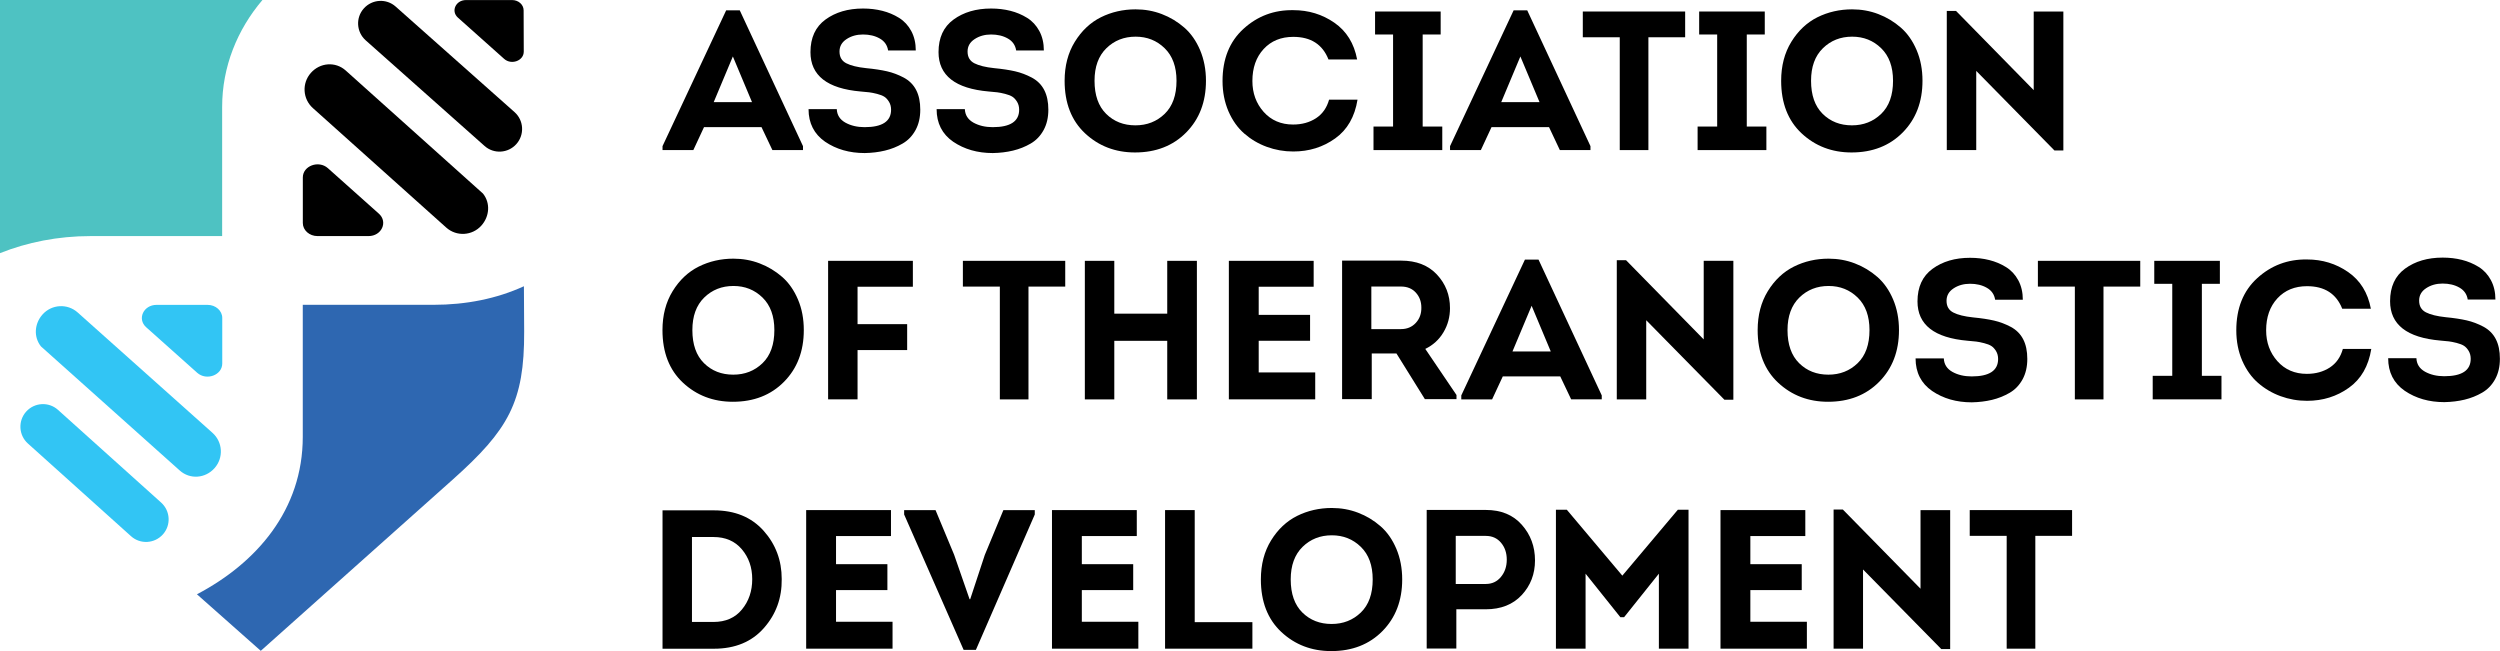
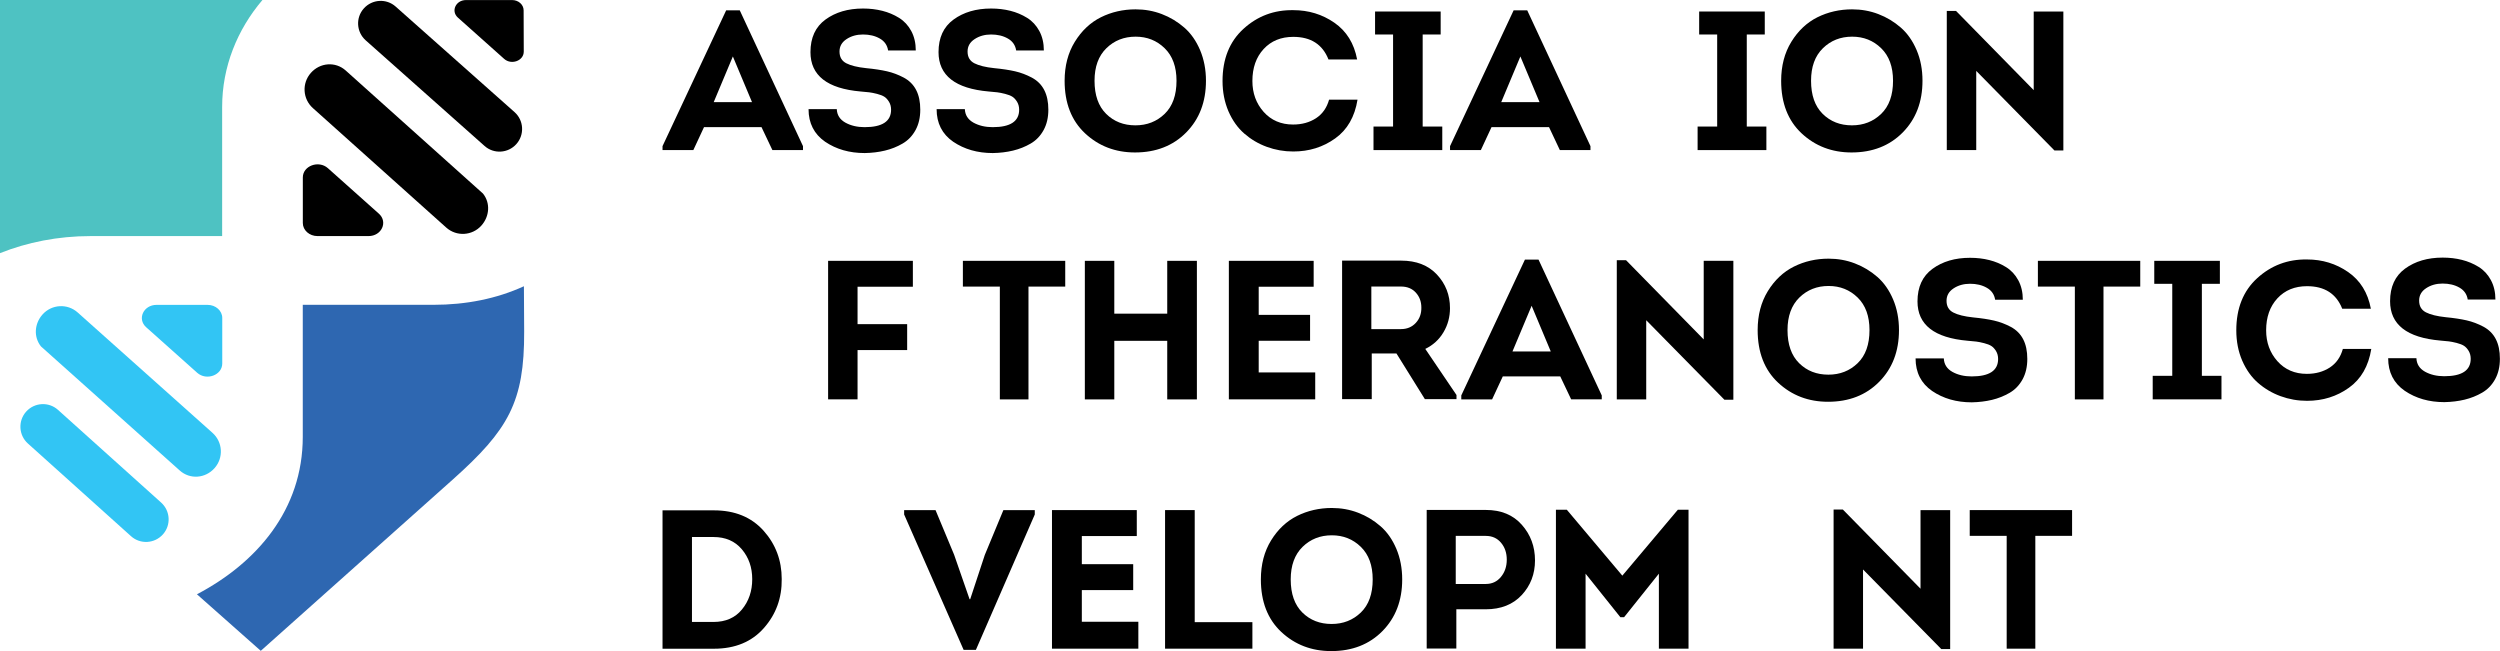
<svg xmlns="http://www.w3.org/2000/svg" width="192" height="50" viewBox="0 0 192 50" fill="none">
  <g clip-path="url(#clip0_1_195)">
    <path d="M40.225 3.96L40.214 0.791C40.214 0.357 39.815 0.004 39.331 0.004H35.792C35.005 0.004 34.611 0.853 35.164 1.35L38.715 4.518C39.273 5.019 40.229 4.666 40.225 3.96Z" fill="black" />
    <path d="M17.069 27.917V24.418C17.069 23.864 16.566 23.414 15.942 23.414H12.024C11.021 23.414 10.517 24.496 11.226 25.132L15.145 28.63C15.857 29.262 17.069 28.812 17.069 27.917Z" fill="#32C5F4" />
    <path d="M23.253 23.418V33.548C23.253 39.156 19.714 43.228 15.125 45.641L20.027 49.984L34.754 36.845C39.048 33.013 40.276 30.884 40.256 25.462L40.237 21.983C38.15 22.941 35.792 23.41 33.29 23.41H23.253V23.418Z" fill="#2E67B1" />
    <path d="M0 0V19.442C2.087 18.608 4.449 18.131 6.955 18.131H6.951H17.061V8.211C17.061 5.131 18.215 2.284 20.155 0H0Z" fill="#4EC2C2" />
    <path d="M2.145 34.064C2.172 34.087 10.045 41.169 10.064 41.181C10.777 41.821 11.872 41.755 12.511 41.041C13.15 40.327 13.085 39.234 12.372 38.594C12.353 38.582 4.511 31.527 4.453 31.477C3.741 30.837 2.645 30.903 2.006 31.616C1.371 32.33 1.433 33.428 2.145 34.064Z" fill="#32C5F4" />
    <path d="M3.148 26.606C3.148 26.606 13.766 36.096 13.805 36.135C14.595 36.841 15.776 36.744 16.477 35.953C17.181 35.161 17.112 33.951 16.322 33.245C16.314 33.242 5.99 24.019 5.967 23.999C5.177 23.294 3.969 23.363 3.264 24.154C2.637 24.86 2.571 25.888 3.148 26.606Z" fill="#32C5F4" />
-     <path d="M23.257 13.629V17.127C23.257 17.681 23.76 18.131 24.384 18.131H28.303C29.305 18.131 29.809 17.049 29.1 16.413L25.181 12.915C24.473 12.287 23.257 12.733 23.257 13.629Z" fill="black" />
+     <path d="M23.257 13.629V17.127C23.257 17.681 23.76 18.131 24.384 18.131H28.303C29.305 18.131 29.809 17.049 29.1 16.413L25.181 12.915C24.473 12.287 23.257 12.733 23.257 13.629" fill="black" />
    <path d="M39.521 8.614C39.493 8.591 30.409 0.52 30.39 0.508C29.677 -0.132 28.581 -0.066 27.942 0.648C27.303 1.361 27.369 2.455 28.082 3.095C28.101 3.11 37.151 11.154 37.209 11.205C37.921 11.845 39.017 11.779 39.656 11.065C40.295 10.348 40.233 9.25 39.521 8.614Z" fill="black" />
    <path d="M37.093 14.866C37.093 14.866 26.591 5.453 26.549 5.414C25.759 4.708 24.578 4.805 23.877 5.596C23.172 6.388 23.241 7.598 24.032 8.304C24.039 8.307 34.251 17.457 34.27 17.476C35.06 18.182 36.268 18.112 36.973 17.321C37.604 16.611 37.67 15.583 37.093 14.866Z" fill="black" />
    <path d="M58.483 9.762H54.069L53.248 11.527H50.882V11.224L55.769 0.795H56.814L61.67 11.224V11.527H59.32L58.483 9.762ZM56.284 4.336L54.812 7.846H57.755L56.284 4.336Z" fill="black" />
    <path d="M62.096 8.381H64.265C64.284 8.839 64.505 9.18 64.923 9.417C65.341 9.649 65.837 9.766 66.402 9.766C67.757 9.766 68.435 9.32 68.435 8.428C68.435 8.195 68.381 7.993 68.276 7.819C68.172 7.648 68.052 7.516 67.92 7.431C67.788 7.346 67.603 7.272 67.359 7.21C67.115 7.148 66.917 7.109 66.758 7.09C66.6 7.07 66.387 7.051 66.112 7.028C63.533 6.807 62.243 5.798 62.243 4.002C62.243 2.897 62.627 2.063 63.397 1.501C64.168 0.939 65.128 0.655 66.282 0.655C66.809 0.655 67.3 0.714 67.761 0.83C68.222 0.946 68.648 1.125 69.043 1.369C69.438 1.613 69.752 1.951 69.984 2.381C70.216 2.812 70.332 3.312 70.332 3.878H68.207C68.145 3.475 67.932 3.165 67.568 2.959C67.204 2.75 66.774 2.649 66.278 2.649C65.794 2.649 65.368 2.769 65.012 3.006C64.652 3.242 64.474 3.56 64.474 3.956C64.474 4.383 64.648 4.681 64.996 4.86C65.345 5.038 65.848 5.162 66.507 5.232C67.146 5.294 67.684 5.375 68.121 5.476C68.563 5.577 68.993 5.74 69.411 5.961C69.829 6.186 70.147 6.5 70.36 6.911C70.573 7.322 70.677 7.827 70.677 8.424C70.677 9.021 70.557 9.545 70.313 9.991C70.069 10.437 69.74 10.782 69.318 11.026C68.9 11.271 68.447 11.449 67.966 11.565C67.486 11.682 66.968 11.744 66.41 11.755C65.237 11.755 64.222 11.464 63.366 10.883C62.526 10.297 62.096 9.463 62.096 8.381Z" fill="black" />
    <path d="M71.932 8.381H74.1C74.12 8.839 74.34 9.18 74.758 9.417C75.177 9.649 75.672 9.766 76.238 9.766C77.593 9.766 78.271 9.32 78.271 8.428C78.271 8.195 78.216 7.993 78.112 7.819C78.007 7.648 77.887 7.516 77.756 7.431C77.624 7.346 77.438 7.272 77.194 7.21C76.95 7.148 76.753 7.109 76.594 7.09C76.435 7.07 76.222 7.051 75.947 7.028C73.368 6.807 72.079 5.798 72.079 4.002C72.079 2.897 72.462 2.063 73.233 1.501C74.003 0.939 74.964 0.655 76.118 0.655C76.644 0.655 77.136 0.714 77.597 0.83C78.058 0.946 78.484 1.125 78.879 1.369C79.274 1.613 79.587 1.951 79.82 2.381C80.052 2.812 80.168 3.312 80.168 3.878H78.042C77.98 3.475 77.767 3.165 77.403 2.959C77.039 2.75 76.609 2.649 76.114 2.649C75.63 2.649 75.204 2.769 74.848 3.006C74.487 3.242 74.309 3.56 74.309 3.956C74.309 4.383 74.484 4.681 74.832 4.86C75.181 5.038 75.684 5.162 76.342 5.232C76.981 5.294 77.519 5.375 77.957 5.476C78.398 5.577 78.828 5.74 79.246 5.961C79.665 6.186 79.982 6.5 80.195 6.911C80.408 7.322 80.513 7.827 80.513 8.424C80.513 9.021 80.393 9.545 80.149 9.991C79.905 10.437 79.576 10.782 79.154 11.026C78.735 11.271 78.282 11.449 77.802 11.565C77.322 11.682 76.803 11.744 76.246 11.755C75.072 11.755 74.058 11.464 73.202 10.883C72.358 10.297 71.932 9.463 71.932 8.381Z" fill="black" />
    <path d="M92.618 6.205C92.618 7.827 92.11 9.149 91.1 10.173C90.089 11.197 88.776 11.709 87.169 11.709C85.663 11.709 84.385 11.22 83.336 10.243C82.29 9.265 81.763 7.92 81.763 6.205C81.763 5.061 82.023 4.061 82.546 3.211C83.069 2.362 83.734 1.734 84.548 1.326C85.361 0.923 86.251 0.718 87.212 0.718C87.921 0.718 88.594 0.838 89.229 1.082C89.868 1.326 90.441 1.672 90.953 2.118C91.464 2.564 91.866 3.142 92.168 3.851C92.466 4.561 92.618 5.344 92.618 6.205ZM84.06 6.205C84.06 7.311 84.358 8.156 84.954 8.746C85.551 9.335 86.298 9.626 87.2 9.626C88.091 9.626 88.838 9.331 89.446 8.746C90.054 8.156 90.356 7.311 90.356 6.205C90.356 5.131 90.054 4.297 89.446 3.704C88.838 3.11 88.095 2.816 87.216 2.816C86.325 2.816 85.578 3.11 84.97 3.704C84.362 4.297 84.06 5.131 84.06 6.205Z" fill="black" />
    <path d="M93.891 6.221C93.891 4.53 94.426 3.192 95.499 2.215C96.571 1.237 97.845 0.756 99.324 0.78C100.498 0.78 101.551 1.101 102.48 1.745C103.41 2.389 103.994 3.328 104.227 4.565H102.027C101.57 3.409 100.672 2.831 99.324 2.831C98.383 2.831 97.624 3.141 97.047 3.766C96.471 4.39 96.184 5.209 96.184 6.221C96.184 7.152 96.471 7.943 97.047 8.591C97.624 9.238 98.379 9.564 99.309 9.564C99.987 9.564 100.575 9.401 101.071 9.079C101.566 8.753 101.899 8.28 102.074 7.652H104.258C104.045 8.971 103.475 9.964 102.542 10.631C101.613 11.298 100.54 11.635 99.324 11.635C98.616 11.635 97.938 11.515 97.291 11.278C96.645 11.042 96.068 10.7 95.561 10.258C95.053 9.816 94.65 9.246 94.345 8.548C94.046 7.846 93.891 7.074 93.891 6.221Z" fill="black" />
    <path d="M109.265 9.719H110.767V11.527H105.485V9.719H106.988V2.649H105.605V0.884H110.643V2.649H109.261V9.719H109.265Z" fill="black" />
    <path d="M118.965 9.762H114.55L113.729 11.527H111.363V11.224L116.246 0.795H117.292L122.148 11.224V11.527H119.797L118.965 9.762ZM116.765 4.336L115.294 7.846H118.237L116.765 4.336Z" fill="black" />
-     <path d="M124.397 2.862H121.559V0.884H129.42V2.862H126.597V11.527H124.397V2.862Z" fill="black" />
    <path d="M134.156 9.719H135.658V11.527H130.376V9.719H131.879V2.649H130.496V0.884H135.534V2.649H134.152V9.719H134.156Z" fill="black" />
    <path d="M147.647 6.205C147.647 7.827 147.139 9.149 146.129 10.173C145.118 11.197 143.805 11.709 142.198 11.709C140.692 11.709 139.414 11.22 138.365 10.243C137.319 9.265 136.793 7.92 136.793 6.205C136.793 5.061 137.052 4.061 137.575 3.211C138.098 2.362 138.764 1.734 139.577 1.326C140.39 0.923 141.281 0.718 142.241 0.718C142.95 0.718 143.623 0.838 144.258 1.082C144.897 1.326 145.47 1.672 145.982 2.118C146.493 2.564 146.896 3.142 147.198 3.851C147.5 4.561 147.647 5.344 147.647 6.205ZM139.089 6.205C139.089 7.311 139.387 8.156 139.983 8.746C140.58 9.335 141.327 9.626 142.229 9.626C143.12 9.626 143.867 9.331 144.475 8.746C145.083 8.156 145.385 7.311 145.385 6.205C145.385 5.131 145.083 4.297 144.475 3.704C143.867 3.11 143.124 2.816 142.245 2.816C141.354 2.816 140.607 3.11 139.999 3.704C139.391 4.297 139.089 5.131 139.089 6.205Z" fill="black" />
    <path d="M157.784 11.558L151.775 5.445V11.527H149.513V0.842H150.226L156.189 6.923V0.884H158.466V11.558H157.784Z" fill="black" />
    <path d="M50.882 39.195H54.828C56.435 39.195 57.705 39.715 58.638 40.754C59.568 41.793 60.036 43.031 60.036 44.469C60.055 45.92 59.602 47.173 58.669 48.231C57.74 49.29 56.458 49.822 54.828 49.822H50.882V39.195ZM53.143 47.766H54.797C55.726 47.766 56.458 47.448 56.981 46.808C57.508 46.168 57.771 45.392 57.771 44.481C57.771 43.578 57.504 42.813 56.973 42.185C56.443 41.557 55.715 41.243 54.797 41.243H53.143V47.766Z" fill="black" />
-     <path d="M68.427 39.179V41.169H64.207V43.329H68.152V45.319H64.207V47.751H68.547V49.818H61.914V39.175H68.427V39.179Z" fill="black" />
    <path d="M74.464 46.021H74.511L75.634 42.616L77.059 39.179H79.471V39.513L74.948 49.911H74.007L69.438 39.513V39.179H71.85L73.275 42.6L74.464 46.021Z" fill="black" />
    <path d="M87.305 39.179V41.169H83.084V43.329H87.03V45.319H83.084V47.751H87.425V49.818H80.792V39.175H87.305V39.179Z" fill="black" />
    <path d="M91.754 39.179V47.782H96.184V49.818H89.477V39.175H91.754V39.179Z" fill="black" />
    <path d="M107.689 44.501C107.689 46.122 107.181 47.444 106.171 48.468C105.16 49.492 103.847 50.004 102.24 50.004C100.734 50.004 99.456 49.515 98.407 48.538C97.361 47.56 96.835 46.215 96.835 44.501C96.835 43.356 97.094 42.356 97.617 41.506C98.139 40.657 98.805 40.029 99.619 39.621C100.432 39.218 101.322 39.013 102.283 39.013C102.991 39.013 103.665 39.133 104.3 39.377C104.939 39.621 105.512 39.967 106.023 40.413C106.535 40.859 106.937 41.437 107.239 42.146C107.537 42.852 107.689 43.639 107.689 44.501ZM99.127 44.501C99.127 45.606 99.425 46.451 100.021 47.041C100.618 47.63 101.365 47.921 102.267 47.921C103.158 47.921 103.905 47.626 104.513 47.041C105.121 46.451 105.423 45.606 105.423 44.501C105.423 43.426 105.121 42.592 104.513 41.999C103.905 41.406 103.162 41.111 102.283 41.111C101.392 41.111 100.645 41.406 100.037 41.999C99.433 42.592 99.127 43.426 99.127 44.501Z" fill="black" />
    <path d="M111.847 49.806H109.57V39.164H114.109C115.282 39.164 116.208 39.544 116.877 40.304C117.551 41.064 117.888 41.976 117.888 43.038C117.888 44.082 117.547 44.97 116.87 45.699C116.192 46.428 115.27 46.793 114.109 46.793H111.847V49.806ZM111.801 44.849H114.109C114.585 44.849 114.972 44.671 115.27 44.31C115.569 43.95 115.72 43.508 115.72 42.98C115.72 42.464 115.573 42.03 115.278 41.681C114.984 41.332 114.597 41.157 114.109 41.157H111.801V44.849Z" fill="black" />
    <path d="M124.595 44.21L128.858 39.148H129.679V49.818H127.402V44.058L124.73 47.401H124.444L121.772 44.058V49.818H119.495V39.148H120.332L124.595 44.21Z" fill="black" />
-     <path d="M138.648 39.179V41.169H134.427V43.329H138.373V45.319H134.427V47.751H138.768V49.818H132.134V39.175H138.648V39.179Z" fill="black" />
    <path d="M149.091 49.849L143.081 43.736V49.818H140.82V39.133H141.532L147.496 45.214V39.179H149.773V49.849H149.091Z" fill="black" />
    <path d="M154.113 41.153H151.275V39.175H159.136V41.153H156.313V49.818H154.113V41.153Z" fill="black" />
-     <path d="M61.732 25.353C61.732 26.974 61.225 28.297 60.214 29.32C59.203 30.344 57.891 30.856 56.284 30.856C54.778 30.856 53.5 30.368 52.45 29.39C51.405 28.413 50.878 27.067 50.878 25.353C50.878 24.209 51.138 23.208 51.66 22.359C52.183 21.509 52.849 20.881 53.662 20.474C54.475 20.07 55.366 19.865 56.326 19.865C57.035 19.865 57.709 19.985 58.344 20.23C58.983 20.474 59.556 20.819 60.067 21.265C60.578 21.711 60.981 22.289 61.283 22.999C61.585 23.705 61.732 24.492 61.732 25.353ZM53.174 25.353C53.174 26.458 53.472 27.304 54.069 27.893C54.665 28.483 55.413 28.774 56.315 28.774C57.205 28.774 57.953 28.479 58.561 27.893C59.169 27.304 59.471 26.458 59.471 25.353C59.471 24.279 59.169 23.445 58.561 22.851C57.953 22.258 57.209 21.963 56.33 21.963C55.44 21.963 54.692 22.258 54.084 22.851C53.476 23.445 53.174 24.279 53.174 25.353Z" fill="black" />
    <path d="M69.67 24.895V26.885H65.86V30.67H63.599V20.032H70.108V22.021H65.86V24.895H69.67Z" fill="black" />
    <path d="M76.788 22.01H73.949V20.032H81.81V22.01H78.987V30.674H76.788V22.01Z" fill="black" />
    <path d="M91.921 30.674H89.644V26.175H85.578V30.674H83.316V20.032H85.578V24.089H89.644V20.032H91.921V30.674Z" fill="black" />
    <path d="M100.889 20.032V22.021H96.668V24.182H100.614V26.171H96.668V28.603H101.009V30.67H94.376V20.032H100.889Z" fill="black" />
    <path d="M109.462 26.796L111.859 30.337V30.655H109.431L107.247 27.145H105.35V30.655H103.073V20.016H107.611C108.773 20.016 109.691 20.373 110.357 21.087C111.023 21.8 111.359 22.661 111.359 23.662C111.359 24.341 111.193 24.957 110.86 25.516C110.527 26.078 110.062 26.505 109.462 26.796ZM105.319 25.275H107.596C108.06 25.275 108.44 25.116 108.734 24.798C109.028 24.48 109.168 24.085 109.16 23.619C109.16 23.162 109.017 22.782 108.734 22.471C108.451 22.161 108.072 22.006 107.596 22.006H105.319V25.275Z" fill="black" />
    <path d="M119.828 28.909H115.414L114.593 30.674H112.227V30.368L117.114 19.939H118.159L123.015 30.368V30.67H120.665L119.828 28.909ZM117.629 23.484L116.157 26.994H119.1L117.629 23.484Z" fill="black" />
    <path d="M132.44 30.705L126.43 24.593V30.674H124.169V19.985H124.882L130.845 26.067V20.032H133.122V30.701H132.44V30.705Z" fill="black" />
    <path d="M145.842 25.353C145.842 26.974 145.335 28.297 144.324 29.32C143.314 30.344 142.001 30.856 140.394 30.856C138.888 30.856 137.61 30.368 136.56 29.39C135.515 28.413 134.988 27.067 134.988 25.353C134.988 24.209 135.248 23.208 135.77 22.359C136.293 21.509 136.959 20.881 137.772 20.474C138.586 20.07 139.476 19.865 140.437 19.865C141.145 19.865 141.819 19.985 142.454 20.23C143.093 20.474 143.666 20.819 144.177 21.265C144.688 21.711 145.091 22.289 145.393 22.999C145.691 23.705 145.842 24.492 145.842 25.353ZM137.281 25.353C137.281 26.458 137.579 27.304 138.175 27.893C138.771 28.483 139.519 28.774 140.421 28.774C141.312 28.774 142.059 28.479 142.667 27.893C143.275 27.304 143.577 26.458 143.577 25.353C143.577 24.279 143.275 23.445 142.667 22.851C142.059 22.258 141.316 21.963 140.437 21.963C139.546 21.963 138.799 22.258 138.191 22.851C137.587 23.445 137.281 24.279 137.281 25.353Z" fill="black" />
    <path d="M147.116 27.525H149.285C149.304 27.982 149.525 28.324 149.943 28.56C150.361 28.793 150.857 28.909 151.422 28.909C152.778 28.909 153.455 28.463 153.455 27.571C153.455 27.339 153.401 27.137 153.296 26.962C153.192 26.792 153.072 26.66 152.94 26.575C152.809 26.489 152.623 26.416 152.379 26.354C152.135 26.291 151.937 26.253 151.778 26.233C151.62 26.214 151.407 26.195 151.132 26.171C148.553 25.95 147.263 24.942 147.263 23.146C147.263 22.041 147.647 21.207 148.417 20.645C149.188 20.082 150.148 19.799 151.302 19.799C151.829 19.799 152.321 19.857 152.781 19.974C153.242 20.09 153.668 20.268 154.063 20.513C154.458 20.757 154.772 21.094 155.004 21.525C155.236 21.955 155.353 22.456 155.353 23.022H153.227C153.165 22.619 152.952 22.308 152.588 22.103C152.224 21.893 151.794 21.793 151.298 21.793C150.814 21.793 150.388 21.913 150.032 22.149C149.672 22.386 149.494 22.704 149.494 23.1C149.494 23.526 149.668 23.825 150.017 24.003C150.365 24.182 150.868 24.306 151.527 24.376C152.166 24.438 152.704 24.519 153.142 24.62C153.583 24.721 154.013 24.884 154.431 25.105C154.849 25.33 155.167 25.644 155.38 26.055C155.593 26.466 155.697 26.97 155.697 27.567C155.697 28.165 155.577 28.688 155.333 29.134C155.089 29.58 154.76 29.925 154.338 30.17C153.916 30.414 153.467 30.593 152.987 30.709C152.506 30.825 151.988 30.887 151.43 30.899C150.257 30.899 149.242 30.608 148.386 30.026C147.546 29.445 147.116 28.611 147.116 27.525Z" fill="black" />
    <path d="M159.349 22.01H156.51V20.032H164.371V22.01H161.548V30.674H159.349V22.01Z" fill="black" />
    <path d="M169.107 28.863H170.609V30.67H165.328V28.863H166.83V21.797H165.448V20.032H170.486V21.797H169.103V28.863H169.107Z" fill="black" />
    <path d="M171.748 25.368C171.748 23.677 172.282 22.339 173.355 21.362C174.428 20.385 175.702 19.904 177.181 19.927C178.354 19.927 179.407 20.249 180.337 20.893C181.266 21.537 181.851 22.475 182.083 23.712H179.884C179.427 22.557 178.528 21.979 177.181 21.979C176.24 21.979 175.481 22.289 174.904 22.913C174.327 23.538 174.04 24.356 174.04 25.368C174.04 26.299 174.327 27.09 174.904 27.738C175.481 28.386 176.236 28.712 177.165 28.712C177.843 28.712 178.431 28.549 178.927 28.227C179.423 27.901 179.756 27.428 179.93 26.8H182.114C181.901 28.118 181.332 29.111 180.399 29.778C179.469 30.445 178.397 30.783 177.181 30.783C176.472 30.783 175.794 30.662 175.148 30.426C174.501 30.189 173.924 29.848 173.417 29.406C172.91 28.964 172.507 28.394 172.201 27.695C171.899 26.994 171.748 26.218 171.748 25.368Z" fill="black" />
    <path d="M183.411 27.509H185.58C185.599 27.967 185.82 28.308 186.238 28.545C186.656 28.777 187.152 28.894 187.717 28.894C189.073 28.894 189.75 28.448 189.75 27.556C189.75 27.323 189.696 27.122 189.591 26.947C189.487 26.776 189.367 26.644 189.235 26.559C189.104 26.474 188.918 26.4 188.674 26.338C188.43 26.276 188.232 26.237 188.074 26.218C187.915 26.198 187.702 26.179 187.427 26.156C184.848 25.935 183.558 24.926 183.558 23.131C183.558 22.025 183.942 21.191 184.712 20.629C185.483 20.067 186.443 19.784 187.597 19.784C188.124 19.784 188.616 19.842 189.076 19.958C189.537 20.074 189.963 20.253 190.358 20.497C190.753 20.741 191.067 21.079 191.299 21.509C191.531 21.94 191.648 22.44 191.648 23.006H189.522C189.46 22.603 189.247 22.293 188.883 22.087C188.519 21.878 188.089 21.777 187.593 21.777C187.109 21.777 186.683 21.897 186.327 22.134C185.967 22.37 185.789 22.689 185.789 23.084C185.789 23.511 185.963 23.809 186.312 23.988C186.66 24.166 187.164 24.29 187.822 24.36C188.461 24.422 188.999 24.504 189.437 24.604C189.878 24.705 190.308 24.868 190.726 25.089C191.144 25.314 191.462 25.628 191.675 26.039C191.888 26.451 191.992 26.955 191.992 27.552C191.992 28.149 191.872 28.673 191.628 29.119C191.384 29.565 191.055 29.91 190.633 30.154C190.211 30.399 189.762 30.577 189.282 30.693C188.801 30.81 188.283 30.872 187.725 30.884C186.552 30.884 185.537 30.593 184.681 30.011C183.837 29.425 183.411 28.591 183.411 27.509Z" fill="black" />
  </g>
  <defs>
    <clipPath id="clip0_1_195">
      <rect width="192" height="50" fill="white" />
    </clipPath>
  </defs>
</svg>